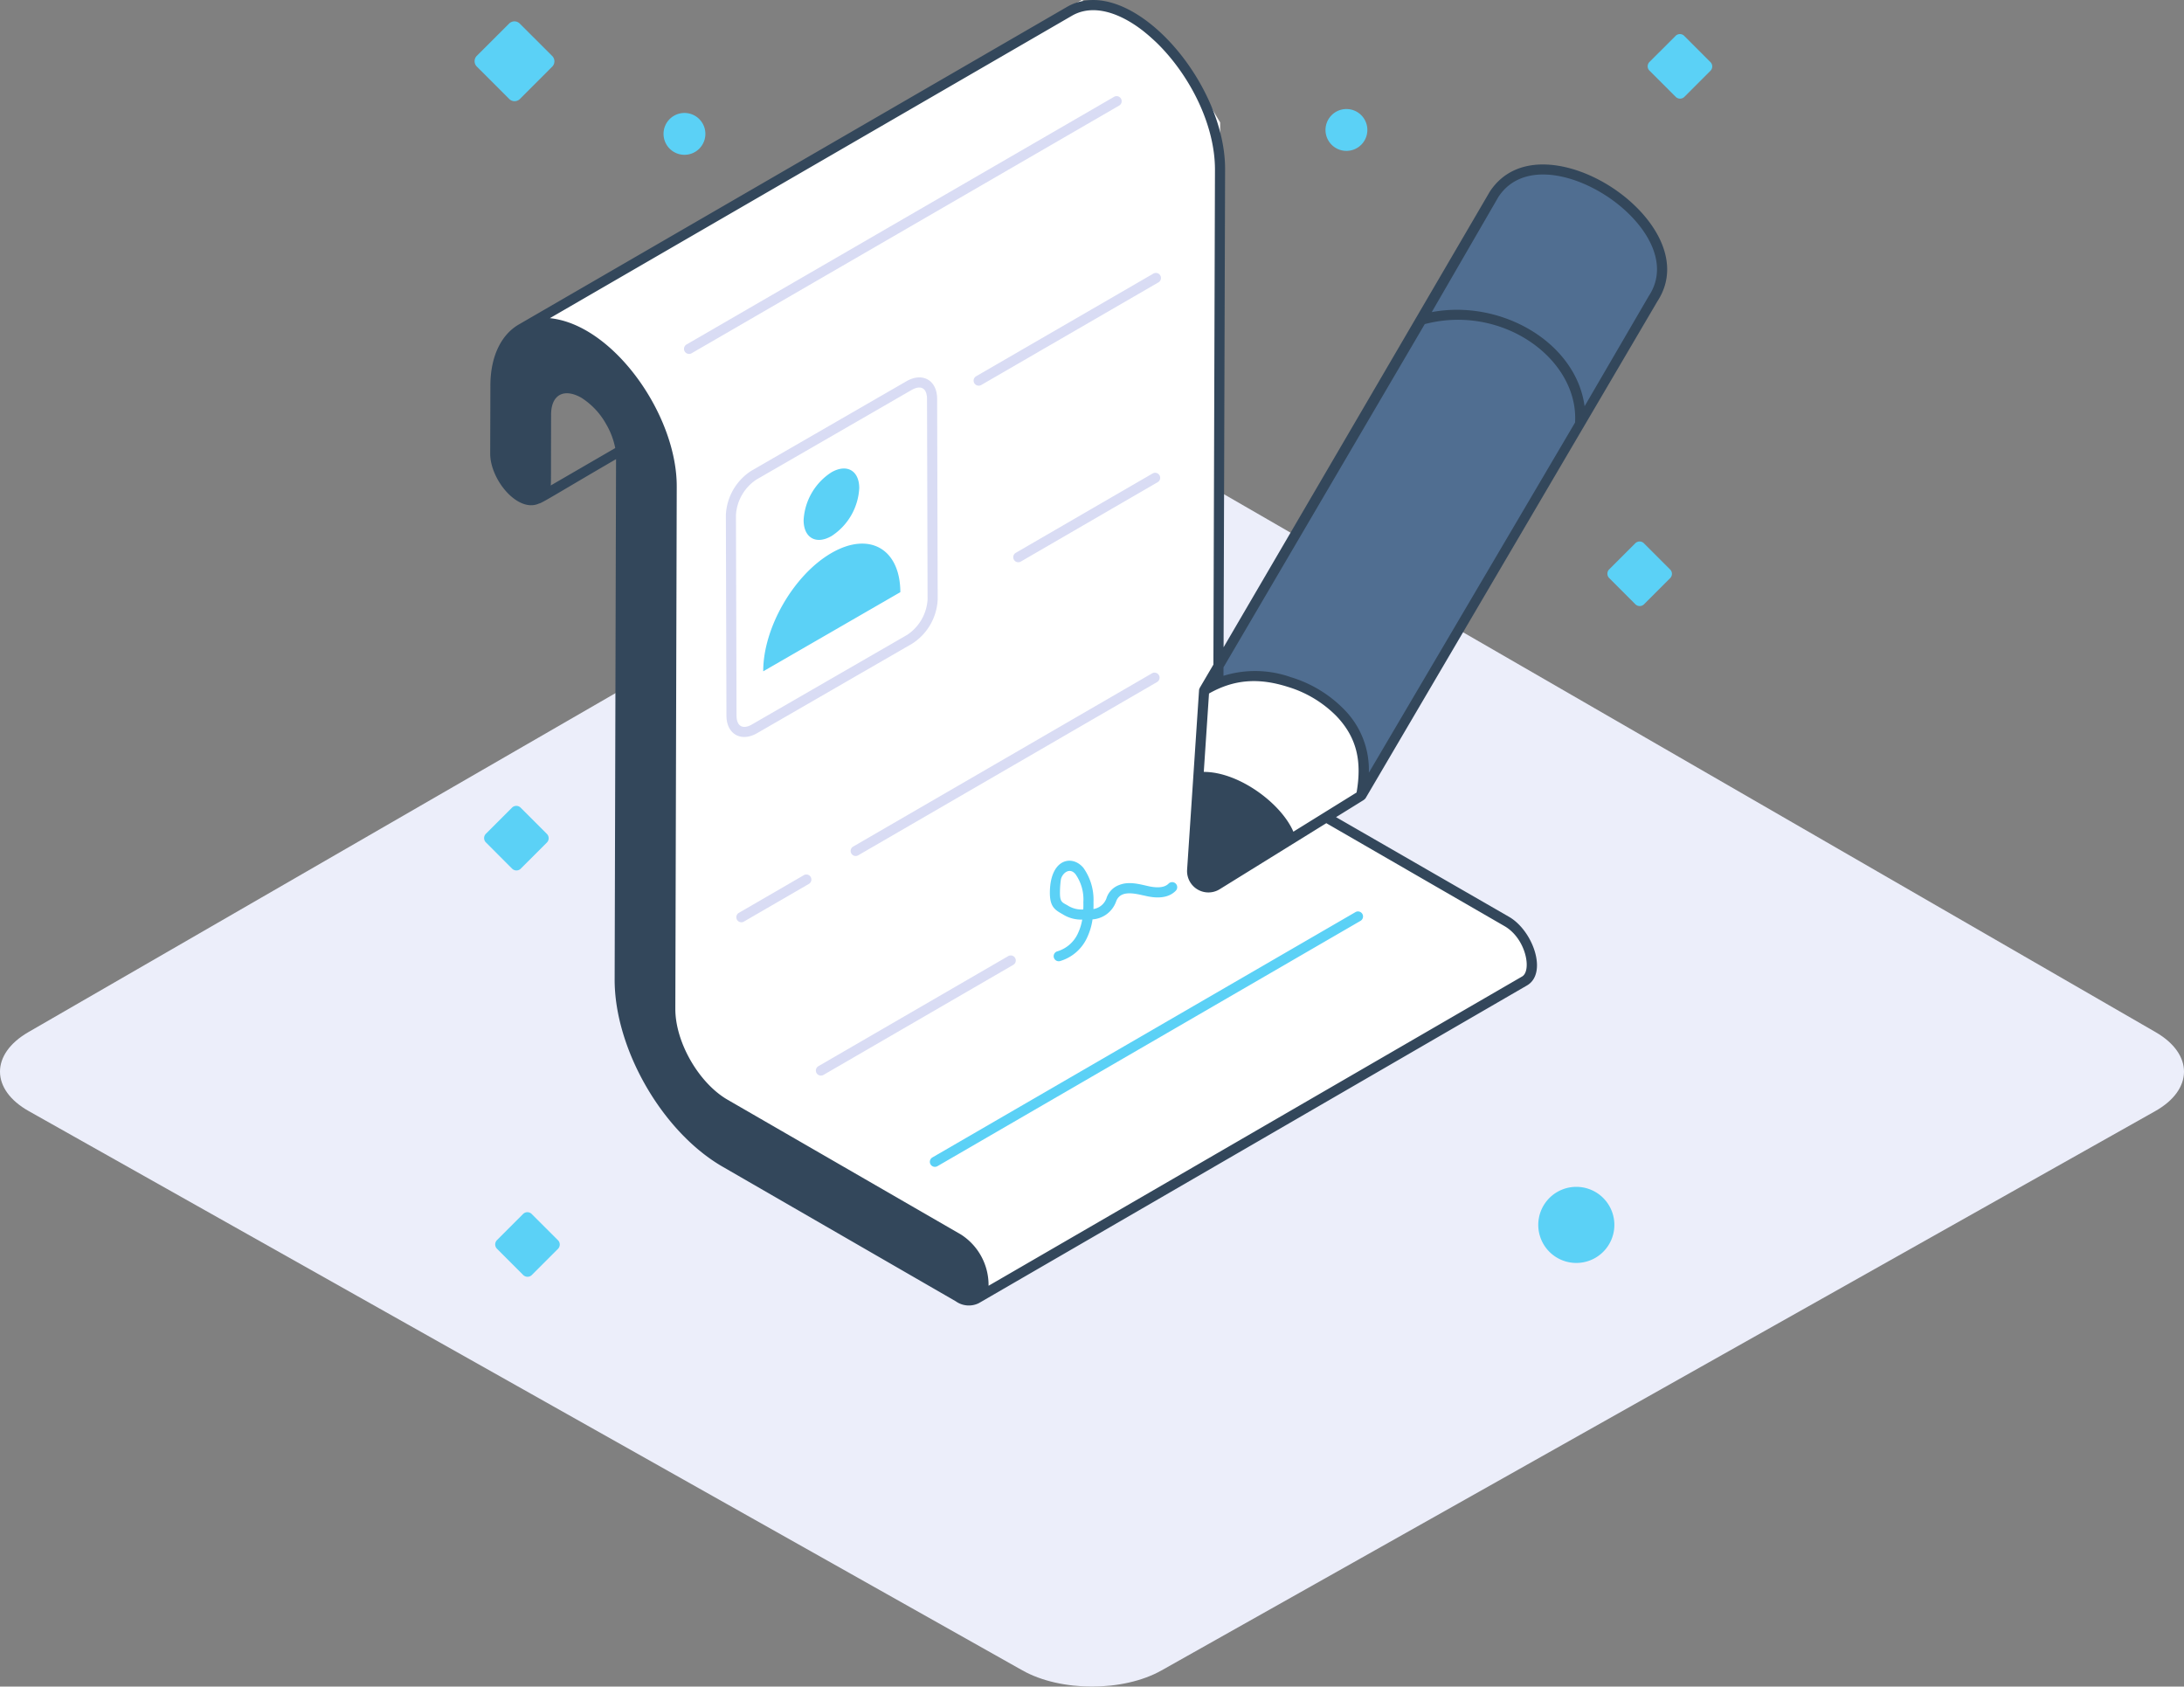
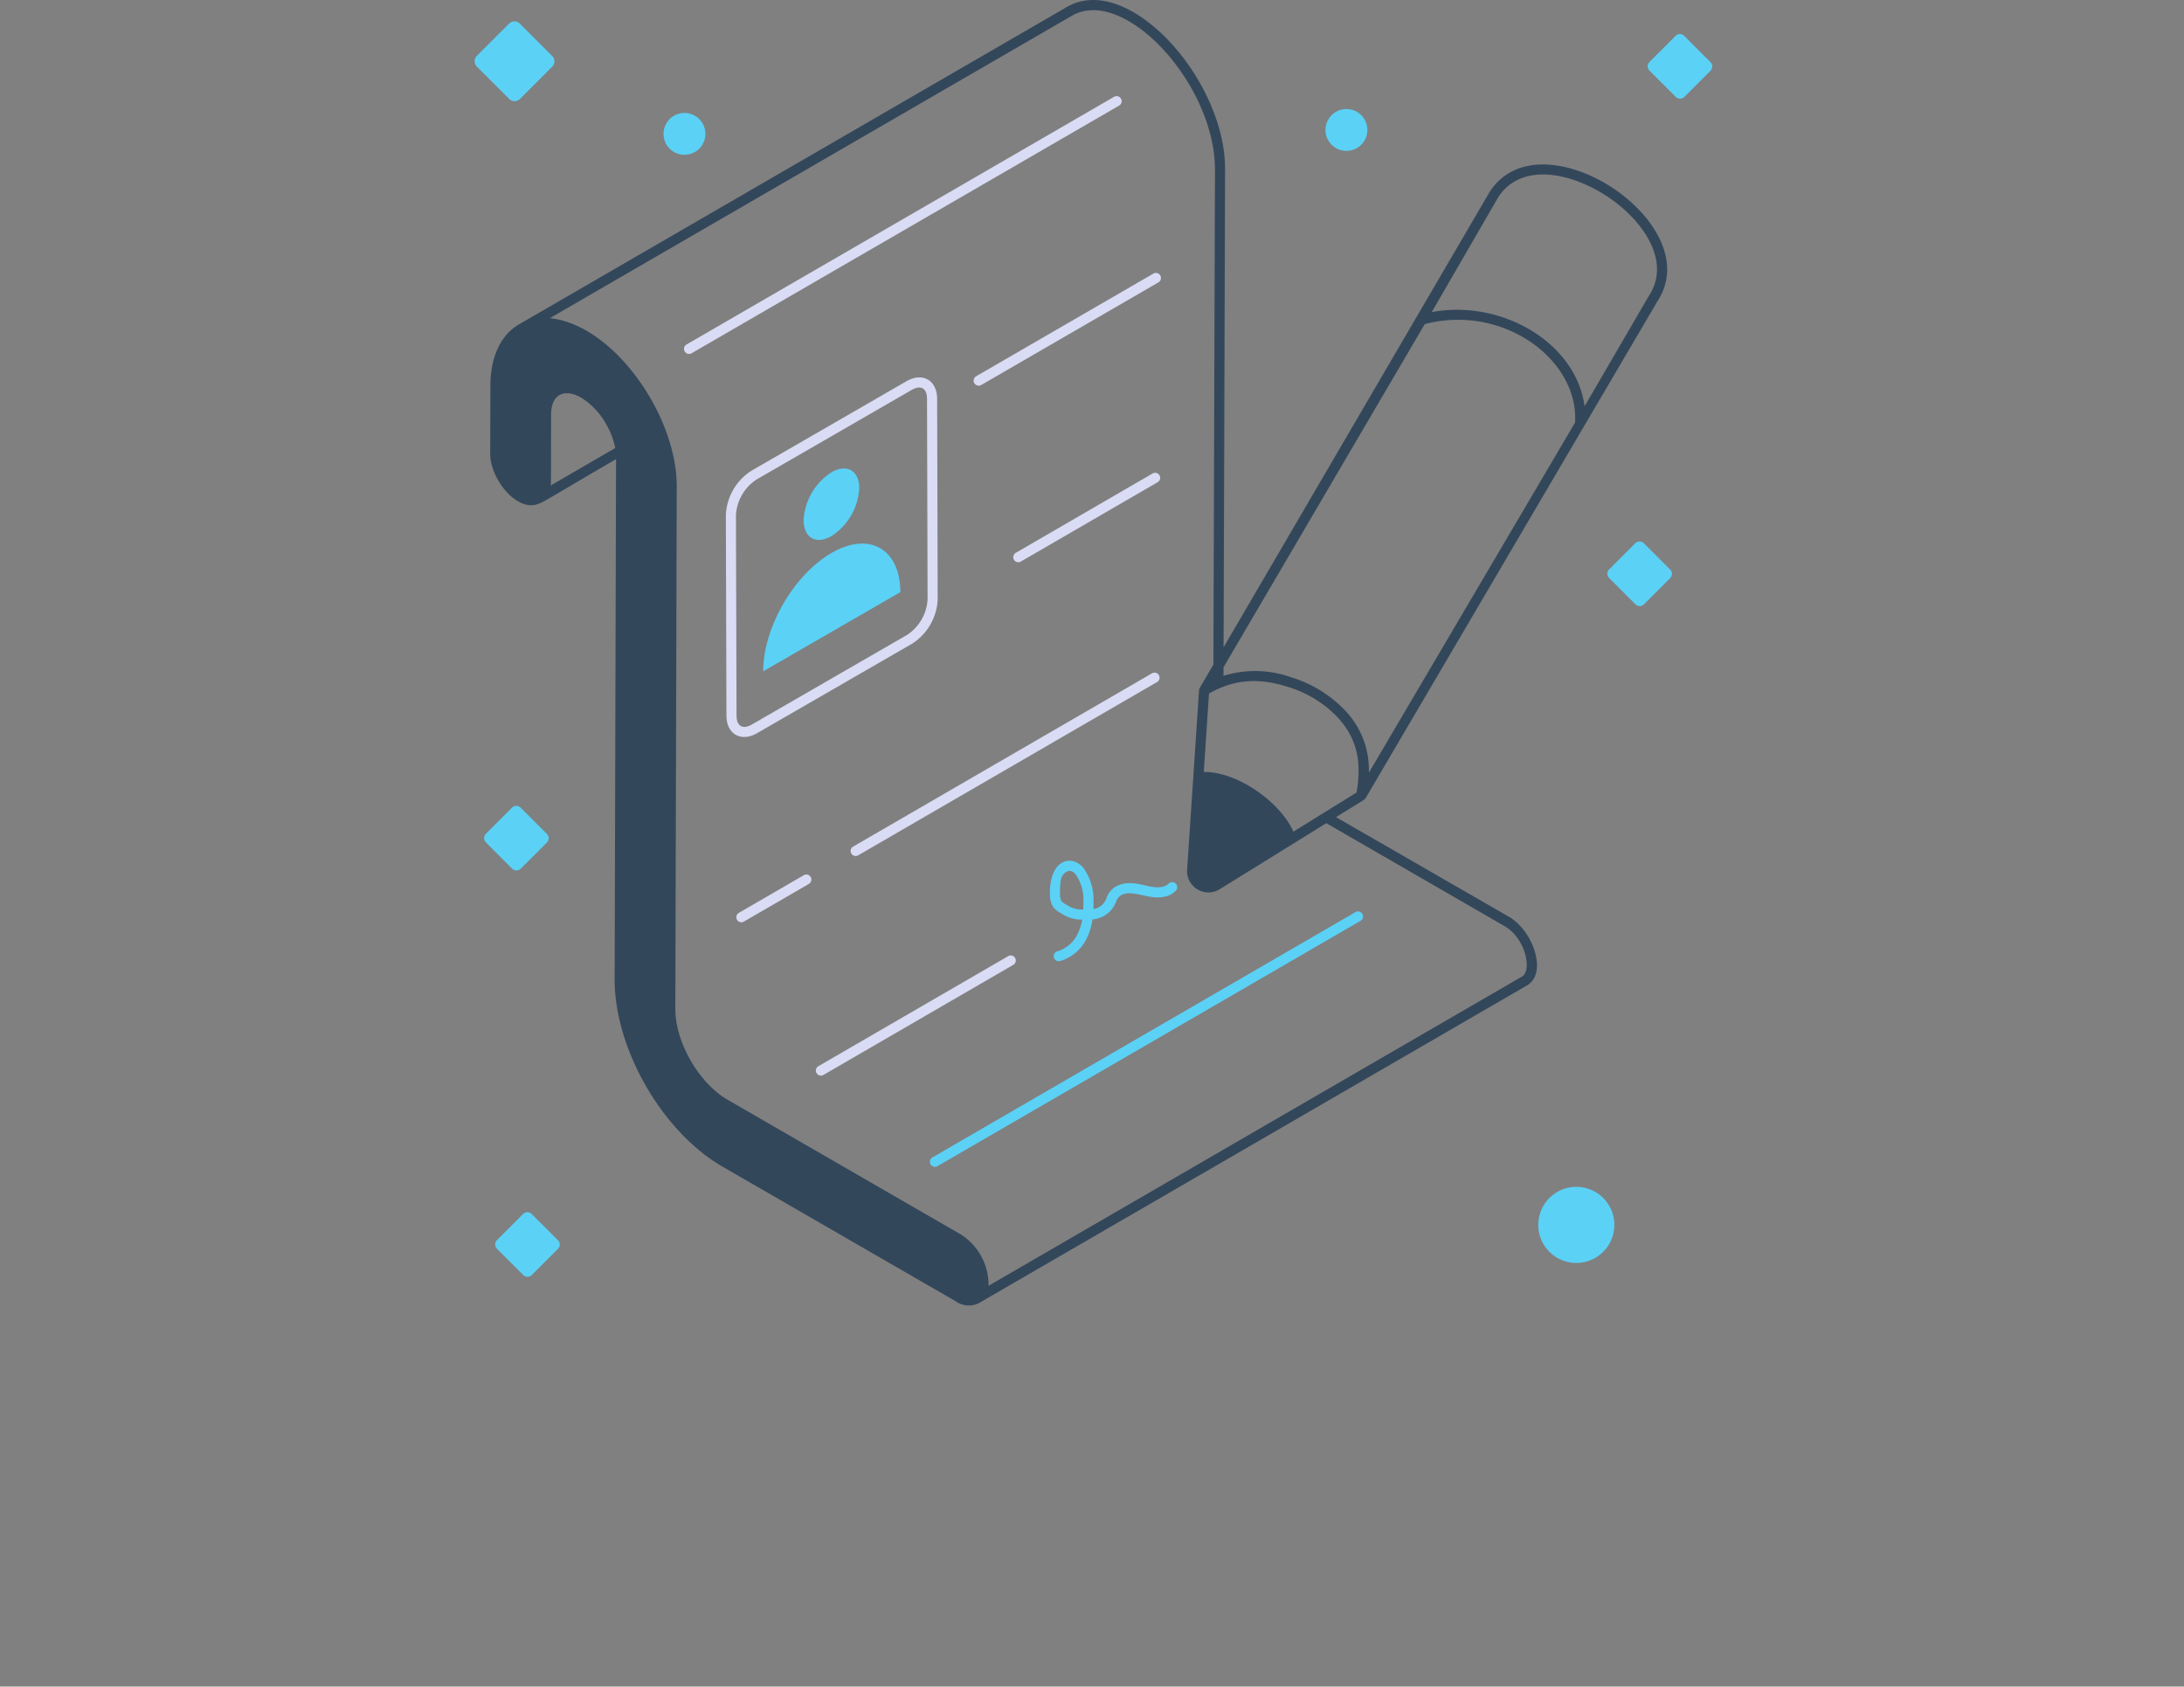
<svg xmlns="http://www.w3.org/2000/svg" width="622.255" height="480.508" viewBox="0 0 622.255 480.508">
  <rect x="0" y="0" width="622.255" height="480.508" fill="#808080" stroke="none" />
  <g id="employee-contractsdf" transform="translate(69.16 -1.738)">
-     <path id="Fill1" d="M330.8,5.192c-10.825-6.249-28.534-6.249-39.353,0L8.078,168.792c-10.819,6.254-10.765,16.382.127,22.5l283.118,159.35c10.892,6.128,28.716,6.128,39.608,0L614.047,191.3c10.9-6.12,10.95-16.25.127-22.5Z" transform="translate(-69.16 127.004)" fill="#eceefa" />
-     <path id="Path_4" data-name="Path 4" d="M470.122,588,316.246,677.47v12.494l26.3,13.809,3.288,174.92,9.206,22.357L439.871,957.6l157.164-90.748,2.631-5.261-2.631-5.919-56.556-34.849L524.7,830.031l-21.042-18.413v-26.3l5.919-6.577V622.888l-8.548-14.467-16.44-14.459Z" transform="translate(-231.1 -586.261)" fill="#fff" />
-     <path id="Path_5" data-name="Path 5" d="M463.788,789.434l63.159-107.753,22.145-37.415L545.8,631.7l-9.278-8.98-7.184-4.788-9.578-3.592h-9.276l-8.68,3.592L417.7,761.3Z" transform="translate(-143.534 -563.531)" fill="#506e91" />
-     <path id="Path_6" data-name="Path 6" d="M114.31,134.819l1.8-26.339L123,105.188h15.864l9.874,6.286,7.782,6.893,3.292,7.782v12.87L134.67,154.285Z" transform="translate(158.355 89.288)" fill="#fff" />
    <path id="Path_1" data-name="Path 1" d="M294.507,262.96l-49.324-28.418,7.952-4.928c.026-.015.026-.054.048-.073a1.442,1.442,0,0,0,.434-.423L336.761,87.554c7.5-11.5-1.418-24.833-12.9-32.366s-27.287-10.4-34.877,1.159l-75.842,129.8.43-136.026C213.755,24.613,186.2-6.317,168.6,3.66L12.373,94.164c-5.131,2.94-8.129,9.282-8.129,17.411l-.056,19.253C4.1,138.357,12.09,148,18.139,145.174c.658,0,6.312-3.566,21.906-12.626l-.4,148.331c0,19.589,13.47,43.287,30.786,53.268l66.412,38.337a6.418,6.418,0,0,0,6.571.518c.682-.389,155.516-90.126,156.171-90.508C305.524,279.054,301.377,266.971,294.507,262.96Zm-61.483-24.274c-3.462-8.077-15.551-17.055-25.525-17.034l1.49-22.333c7.288-4.132,14.322-4.471,22.437-1.9a32.735,32.735,0,0,1,13.832,8.3c6.044,6.307,7.266,13.182,5.776,21.8ZM322.281,57.591c10.337,6.778,18.51,18.562,12.052,28.409a.233.233,0,0,0-.039.061L316,117.472c-2.485-18.238-23.779-30.523-43.548-26.816L291.441,57.85c6.469-9.847,20.515-7.031,30.834-.259ZM270.458,94.075c22.219-5.841,43.9,10.042,42.827,28.04L254.527,221.89a24.407,24.407,0,0,0-7.19-18.178,35.574,35.574,0,0,0-15.032-9.047,30.451,30.451,0,0,0-19.19-.391v-2.409ZM21.426,140.053c.129-.645.063-2.48.116-20.177,0-5.651,3.607-7.639,8.589-4.844a20.928,20.928,0,0,1,7.033,7.438,21.9,21.9,0,0,1,2.651,6.918ZM298.14,279.972,146.18,368.054v-.332a17.087,17.087,0,0,0-7.84-14.253L71.868,315.077c-8.1-4.645-14.931-16.263-14.931-25.884l.4-148.562v-.138c.14-19.5-16.414-43.9-33.625-47.7a22.345,22.345,0,0,0-2.515-.415L169.986,6.192c14.782-8.473,40.7,19.376,40.7,43.871l-.443,141.017-3.886,6.621c-.011.02,0,.045-.015.067a1.418,1.418,0,0,0-.186.559L202.751,249.5a6.085,6.085,0,0,0,9.278,5.58l30.38-18.817,50.643,29.251c6.322,3.549,7.97,12.921,5.088,14.458Z" transform="translate(66.316 0.002)" fill="#33475b" />
    <path id="Path_2" data-name="Path 2" d="M138.271,7.211a1.446,1.446,0,0,0-1.971-.529L14.488,77.242a1.443,1.443,0,1,0,1.442,2.5L137.742,9.182a1.446,1.446,0,0,0,.529-1.971ZM109.728,139.09l38.991-22.609a1.438,1.438,0,0,0-1.442-2.489L108.29,136.6a1.44,1.44,0,0,0,.721,2.685A1.4,1.4,0,0,0,109.728,139.09ZM61.436,222.257a1.435,1.435,0,0,0,1.245.721,1.39,1.39,0,0,0,.721-.2l85.144-49.361a1.438,1.438,0,0,0-1.442-2.489L61.96,220.291a1.431,1.431,0,0,0-.524,1.966ZM47.9,228.444l-18.51,10.73a1.44,1.44,0,0,0,.721,2.685,1.39,1.39,0,0,0,.721-.2l18.51-10.73a1.438,1.438,0,0,0-1.442-2.489ZM108.1,252.029a1.431,1.431,0,0,0-1.973-.522L52.055,282.858a1.438,1.438,0,0,0,1.442,2.489l54.075-31.352a1.431,1.431,0,0,0,.531-1.966ZM96.477,88.262a1.448,1.448,0,0,0,1.971.529l50.49-29.241a1.443,1.443,0,0,0-1.442-2.5L97,86.295a1.446,1.446,0,0,0-.529,1.969ZM34.6,187.976l44.178-25.5a15.812,15.812,0,0,0,7.266-12.6l-.158-57.153c-.011-5.235-4.1-7.687-8.757-5l-44.172,25.5a15.816,15.816,0,0,0-7.266,12.6l.164,57.153C25.86,188.225,29.994,190.634,34.6,187.976Zm-5.869-5.006-.164-57.153A13.059,13.059,0,0,1,34.4,115.728l44.174-25.5c2.608-1.507,4.419-.626,4.43,2.511l.158,57.153a13.023,13.023,0,0,1-5.826,10.089l-44.18,25.5C30.583,186.992,28.735,186.068,28.735,182.969Z" transform="translate(111.958 22.638)" fill="#d9dcf4" />
    <path id="Path_3" data-name="Path 3" d="M105.123,154.245c-10.806,6.236-19.5,21.368-19.468,33.722l39.064-22.555C124.683,153.059,115.873,148.038,105.123,154.245Zm-.011-4.814a17.357,17.357,0,0,0,7.9-13.681c-.015-4.988-3.559-7.007-7.95-4.471a17.34,17.34,0,0,0-7.9,13.623C97.173,149.947,100.718,151.967,105.111,149.431Zm90.23,99.734c-2.813-.645-5.617-1.39-8.276-.315a5.908,5.908,0,0,0-3.637,3.829,4.738,4.738,0,0,1-3.693,3.018c.028-.654.034-1.323.017-2.021a15.667,15.667,0,0,0-2.871-9.71c-3.108-3.765-9.316-2.728-9.554,6.644-.1,4.285,1.259,5.258,3.587,6.536a9.818,9.818,0,0,0,5.625,1.554,15.294,15.294,0,0,1-1.118,3.687,9.426,9.426,0,0,1-5.912,5.338,1.442,1.442,0,1,0,.71,2.795,12.3,12.3,0,0,0,7.814-6.92,17.973,17.973,0,0,0,1.442-4.96,7.694,7.694,0,0,0,6.689-5.015c1.094-3.188,4.658-2.528,7.7-1.835.579.041,6.2,1.971,9.357-1.34a1.442,1.442,0,0,0-2.083-1.994c-1.066,1.083-3,1.33-5.8.71Zm-18.5,6.649a7.38,7.38,0,0,1-4.55-1.205c-1.595-.868-2.15-1-2.089-3.94a25.661,25.661,0,0,1,.253-3.354c.242-1.546,2.368-3.771,4.188-1.526a12.471,12.471,0,0,1,2.219,7.933C176.884,254.458,176.873,255.157,176.841,255.815Zm77.55.755L133.848,326.464a1.438,1.438,0,0,0,1.442,2.489l120.543-69.895a1.438,1.438,0,1,0-1.442-2.489ZM336.577,151.49a1.738,1.738,0,0,0-2.465,0l-7.434,7.434a1.744,1.744,0,0,0,0,2.465l7.462,7.473a1.766,1.766,0,0,0,1.239.51,1.718,1.718,0,0,0,1.232-.51l7.439-7.438a1.742,1.742,0,0,0,0-2.465ZM15.341,244.7a1.721,1.721,0,0,0,1.233-.512l7.439-7.438a1.744,1.744,0,0,0,0-2.465l-7.475-7.471a1.736,1.736,0,0,0-2.465,0l-7.434,7.434a1.744,1.744,0,0,0,0,2.465l7.462,7.471a1.768,1.768,0,0,0,1.239.516Zm4.352,97.88a1.736,1.736,0,0,0-2.465,0L9.8,350.015a1.742,1.742,0,0,0,0,2.465l7.462,7.471a1.767,1.767,0,0,0,1.239.512,1.716,1.716,0,0,0,1.232-.512l7.439-7.438a1.744,1.744,0,0,0,0-2.465ZM355.53,14.4l-7.469-7.469a1.733,1.733,0,0,0-2.465,0l-7.439,7.43a1.748,1.748,0,0,0,0,2.467l7.482,7.473a1.744,1.744,0,0,0,2.467,0l7.432-7.438a1.744,1.744,0,0,0-.007-2.463ZM14.812,25.534a2.126,2.126,0,0,0,1.524-.633l9.191-9.2a2.154,2.154,0,0,0,0-3.048L16.293,3.43a2.143,2.143,0,0,0-3.046,0l-9.2,9.189a2.159,2.159,0,0,0,0,3.05l9.243,9.239A2.122,2.122,0,0,0,14.812,25.534Zm237.006,14.16a5.962,5.962,0,1,0-5.962-5.962A5.962,5.962,0,0,0,251.818,39.694ZM63.212,40.812A5.962,5.962,0,1,0,57.25,34.85a5.962,5.962,0,0,0,5.962,5.962Zm254.031,294.03a10.841,10.841,0,1,0,7.708,3.145A10.828,10.828,0,0,0,317.243,334.842Z" transform="translate(62.641 5.031)" fill="#5bd1f6" />
  </g>
</svg>